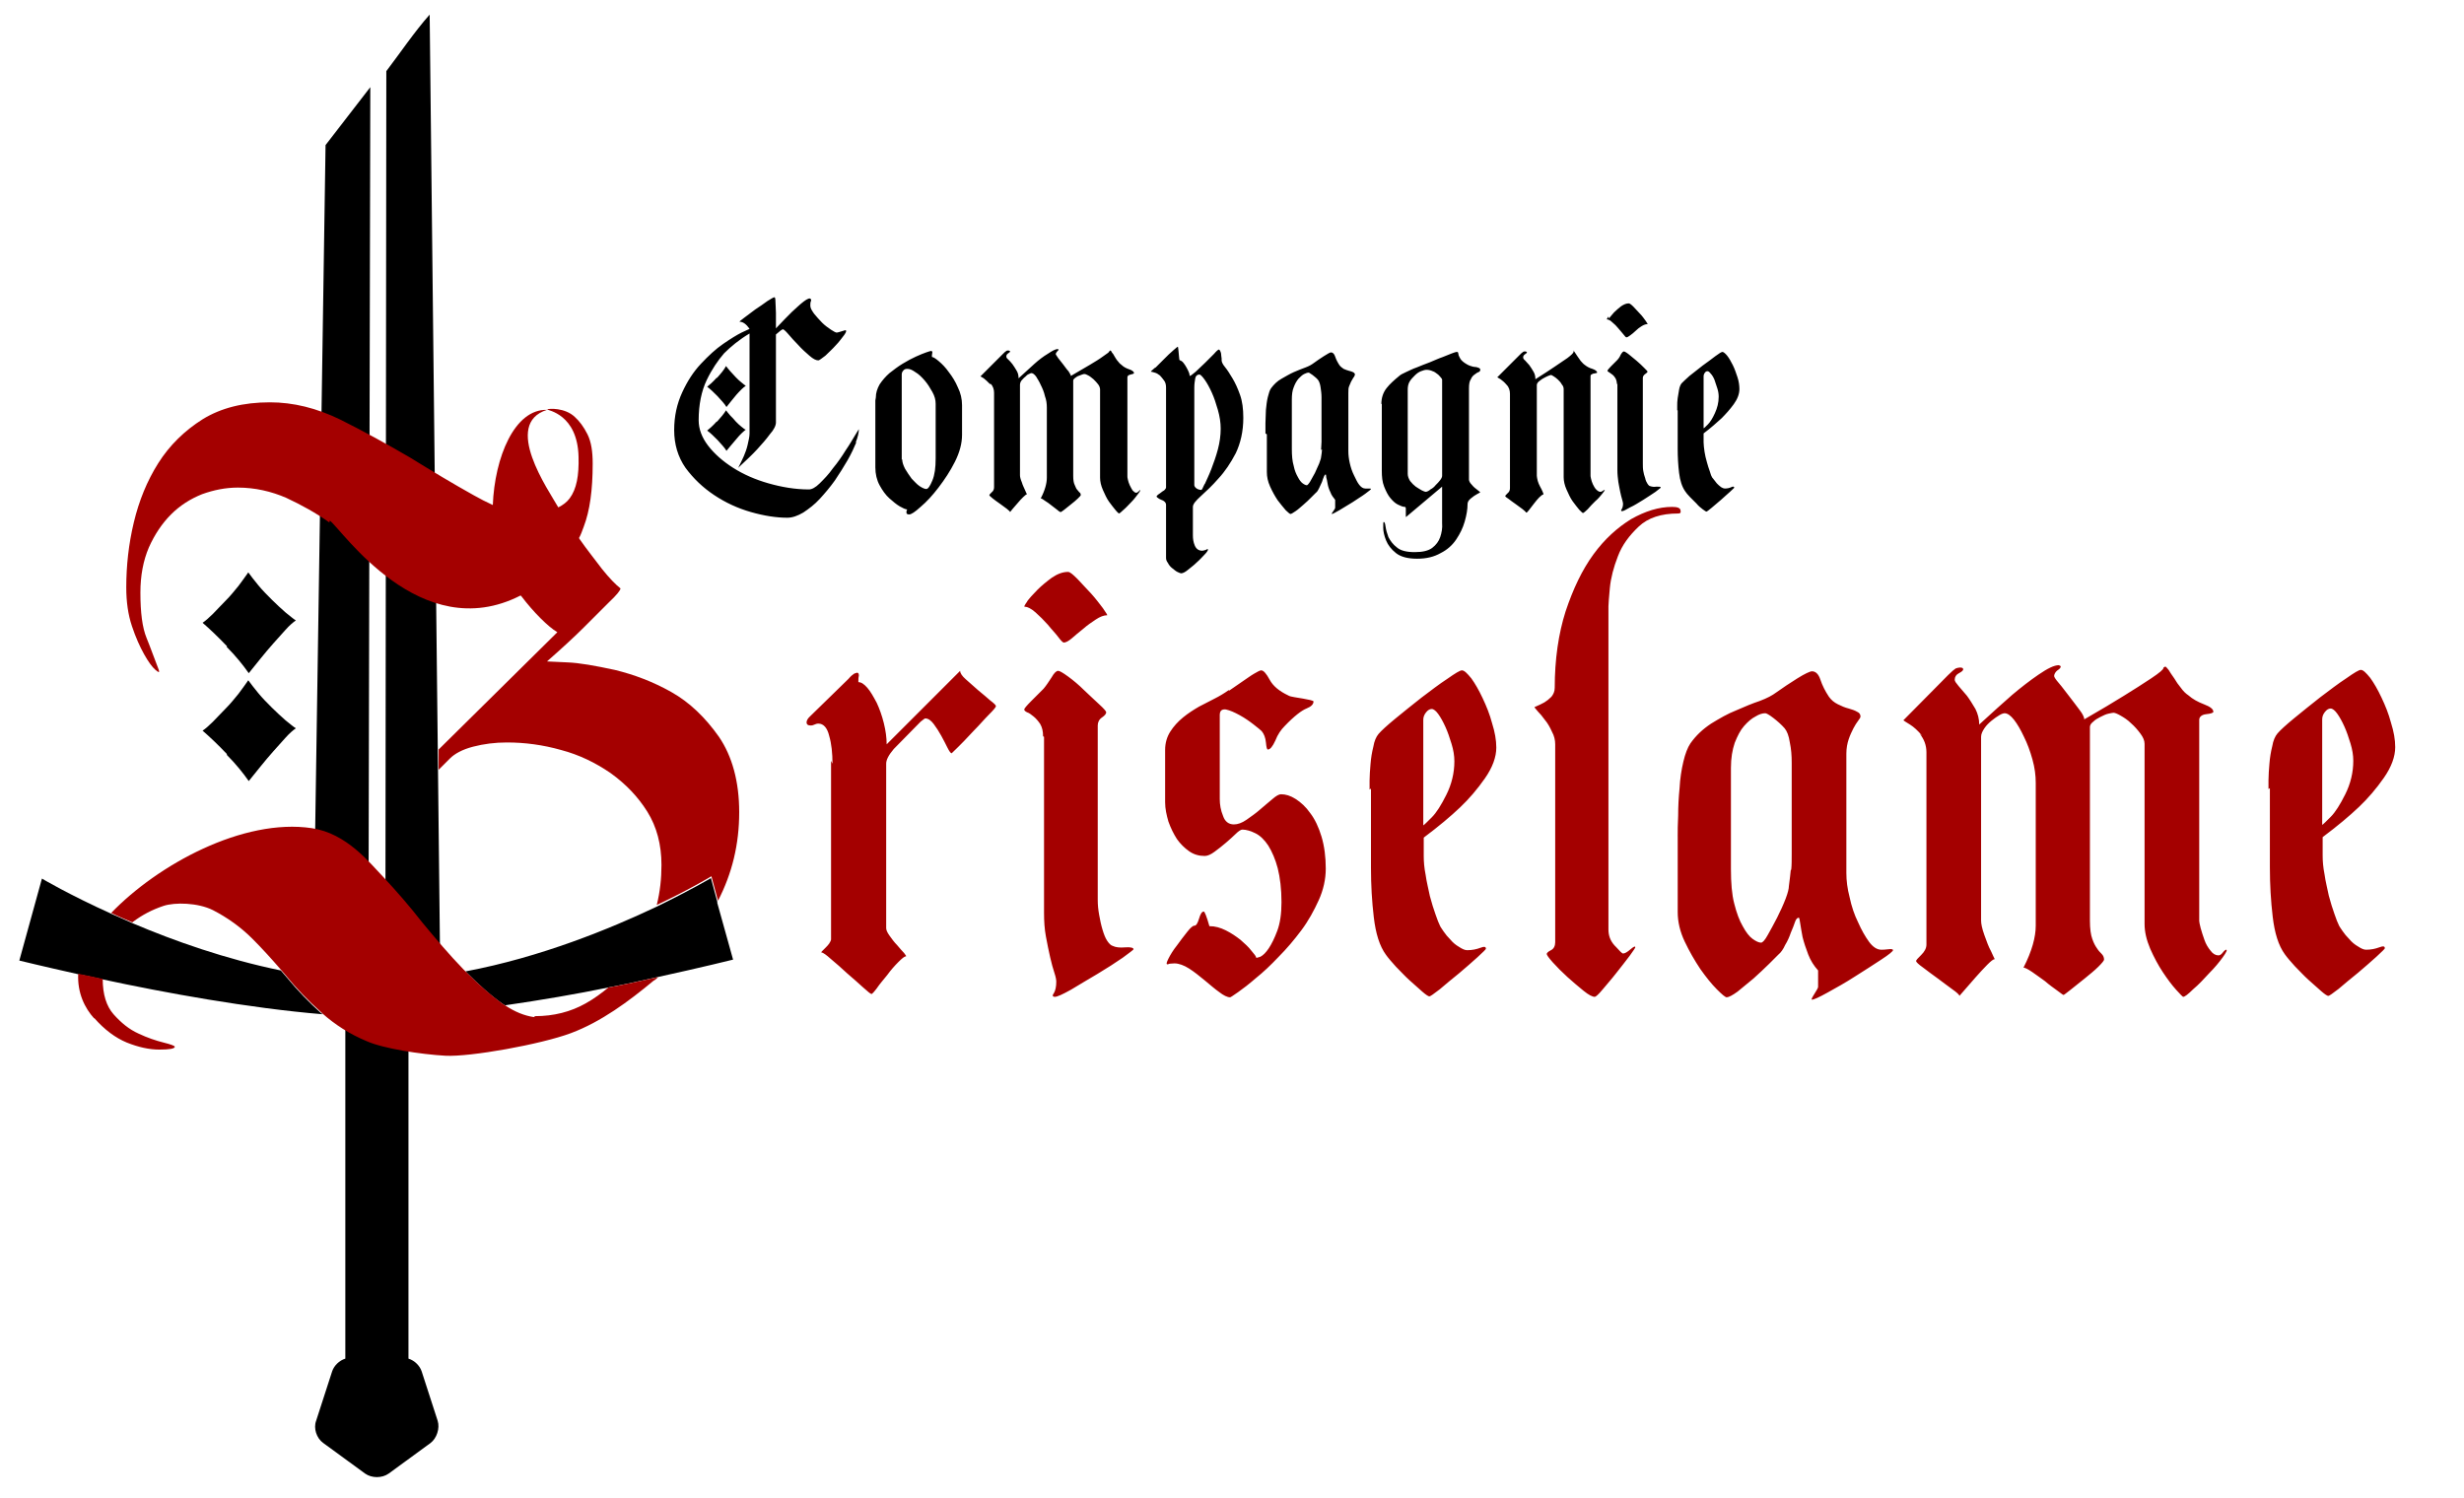
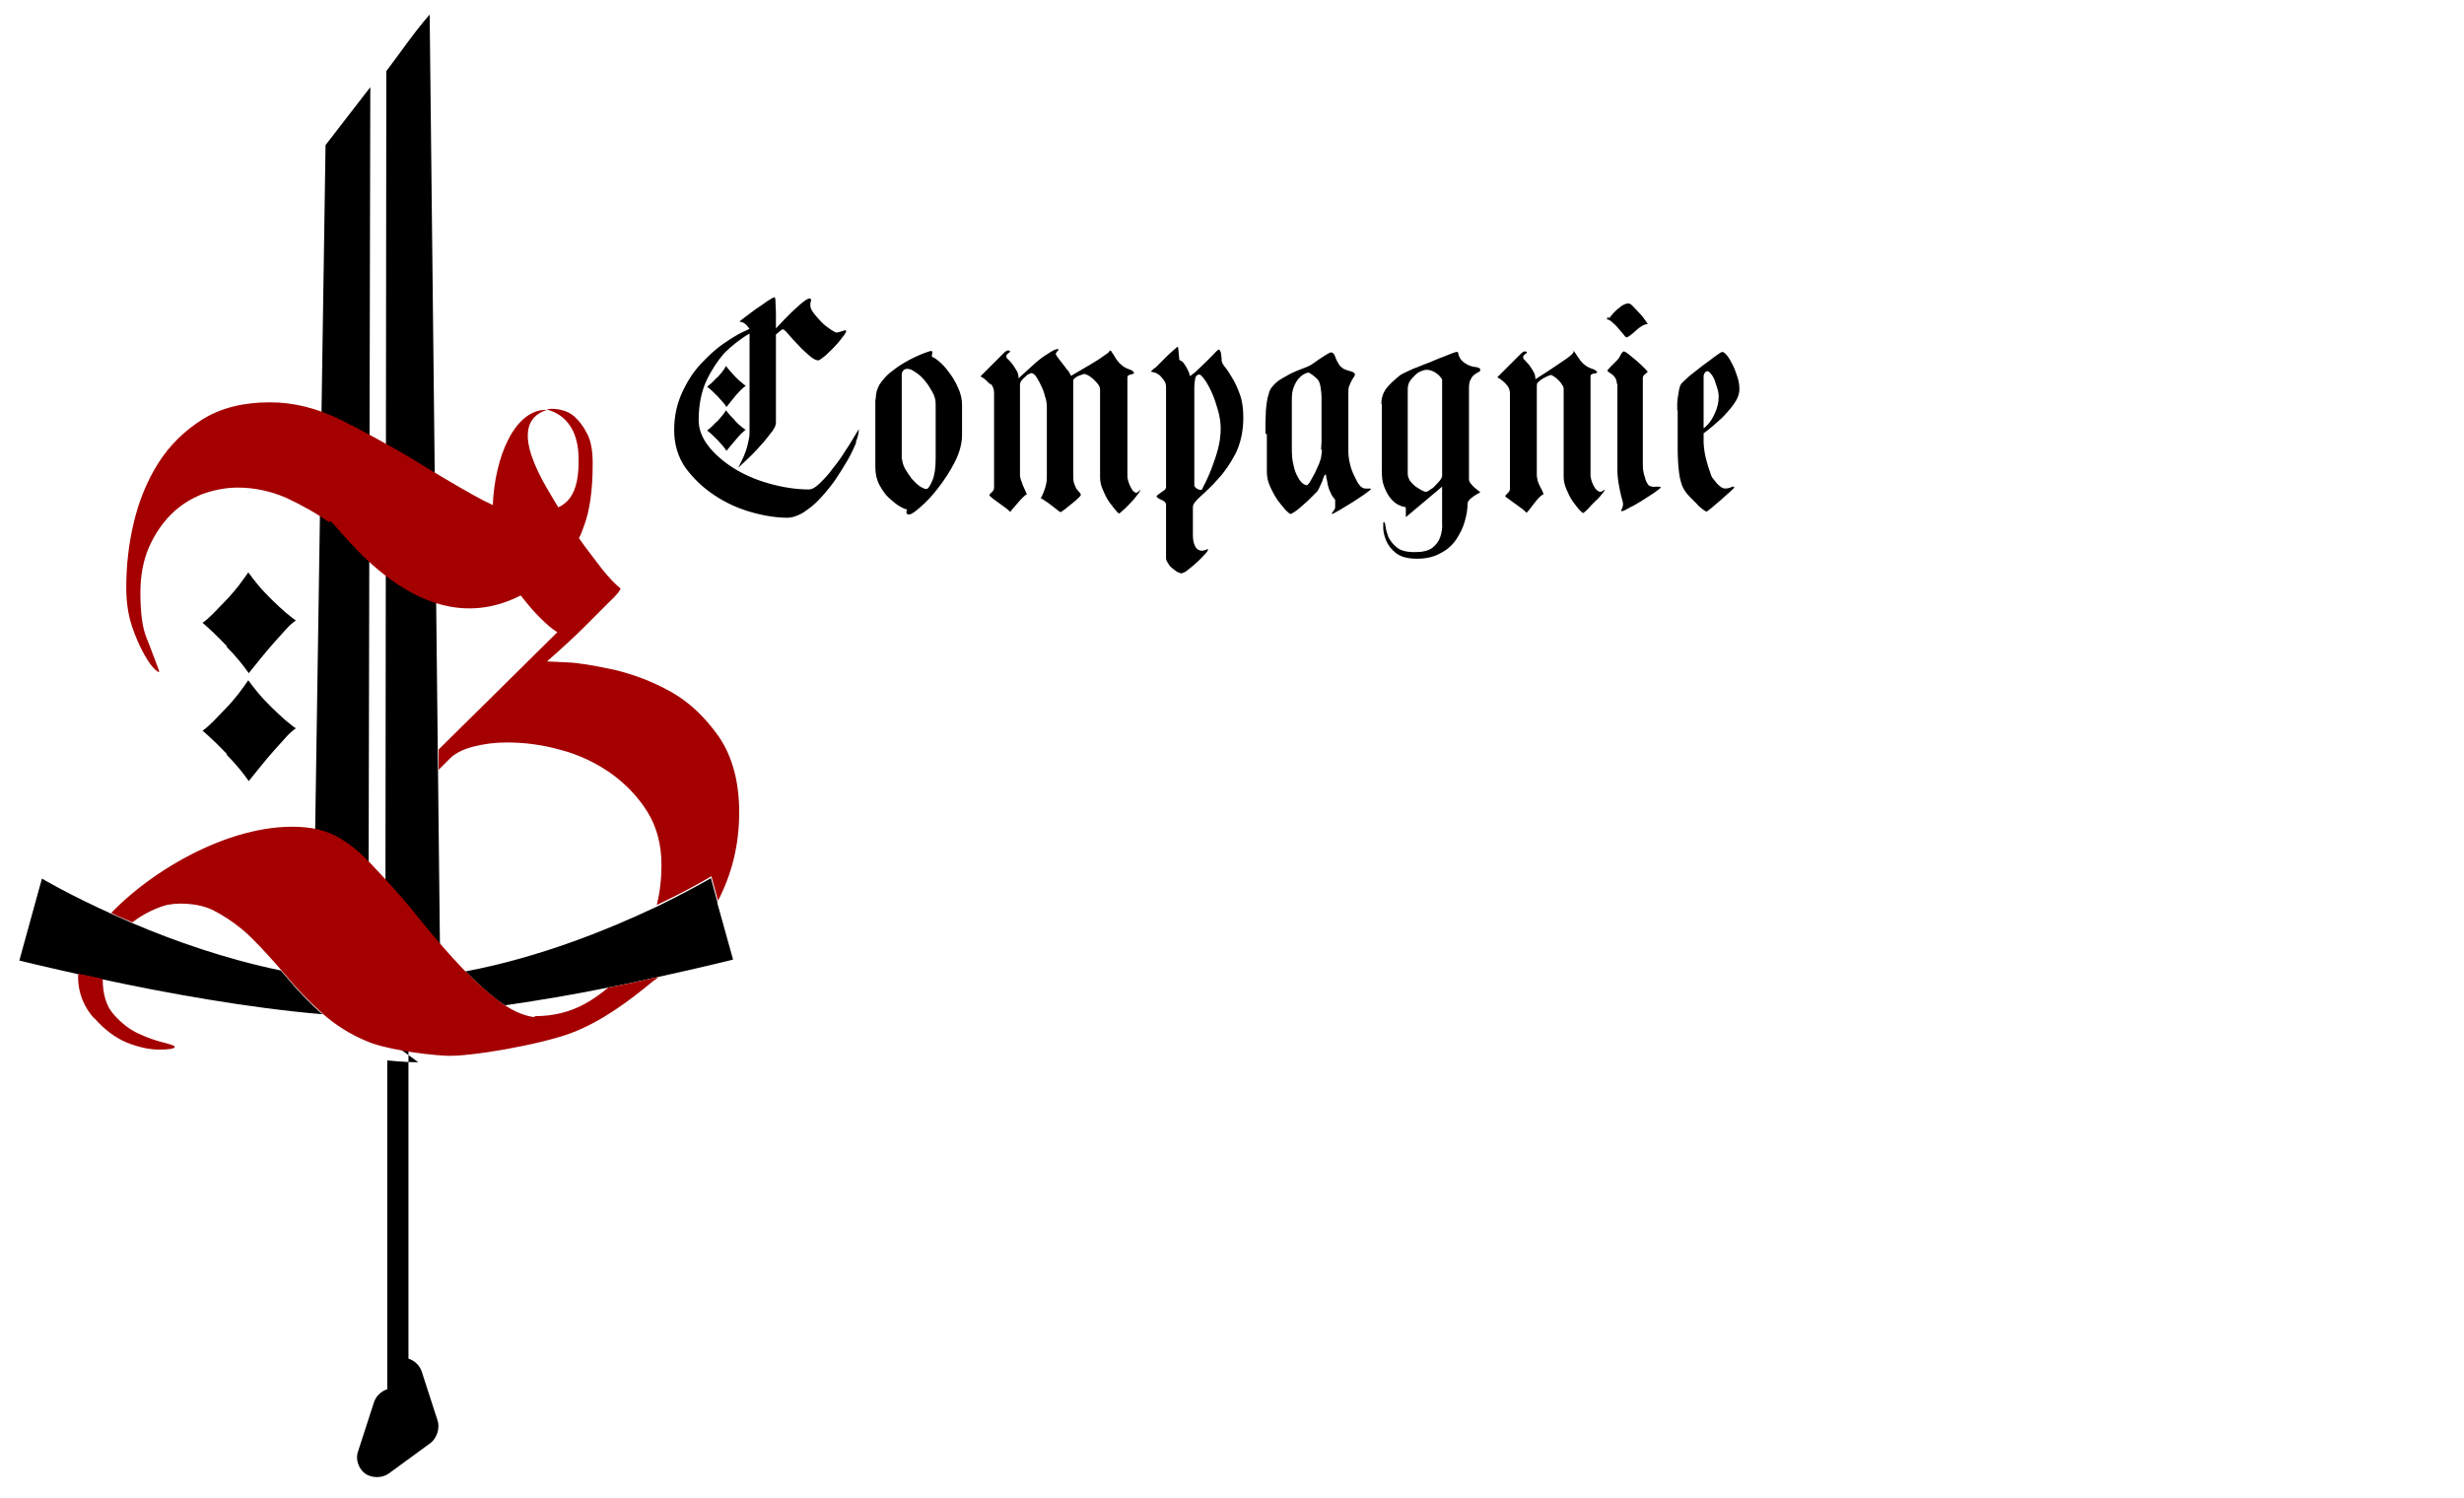
<svg xmlns="http://www.w3.org/2000/svg" xmlns:xlink="http://www.w3.org/1999/xlink" viewBox="0 0 523 318">
  <defs>
    <style>
            /***
             * ugly fix for image viewer: we MUST add style="display:none;" because those viewers
              don't understand some SVG CSS... So, in CSS, we cancel this rule for mordern viewers.
             */
            #small use {
                 display: block !important;
            }

            /*hide all logos*/
            svg &gt; svg {
                display: none;
            }
            /*but display the big one by default when displaying this SVG outside a viewer which
            can understand media queries*/
            #big {
                display: block;
            }
            #small {
                display: none;
            }

            /*If media queries are understood, hide the big one and display the smallest on
              small screens*/
            @media  (max-width: 223px) {
                #big { display: none; }
                #small { display: block; }
            }
        </style>
  </defs>
  <style>.a{fill:#a40000;}</style>
  <g id="modeles" style="display: none">
    <g id="logo-minimaliste">
-       <path d="M79.9,219c3,0 6.8,-0.4 6.8,-0.4l0,69.8c1.3,0.4 2.4,1.5 2.8,2.7l3.4,10.5c0.5,1.6 -0.2,3.7 -1.5,4.7l-8.9,6.5c-1.4,1 -3.6,1 -5,0l-8.9,-6.5c-1.4,-1 -2.1,-3.1 -1.5,-4.7l3.4,-10.5c0.4,-1.2 1.5,-2.3 2.8,-2.7l0,-69.8c0,0 3.8,0.4 6.8,0.4l-0.2,0Zm-11.6,-3.9c0.1,0.1 0.1,0.1 0.2,0.2c-15.7,-1.3 -33.7,-4.6 -46.7,-7.4c-1.8,-0.4 -3.6,-0.8 -5.2,-1.1c-7.6,-1.7 -12.5,-2.9 -12.5,-2.9l4.8,-17.4c0,0 5.7,3.4 14.8,7.5c1.4,0.6 2.9,1.3 4.5,2c8.7,3.7 19.7,7.6 31.4,10c0.4,0.5 0.8,0.9 1.2,1.4c2.3,2.8 4.8,5.4 7.5,7.8l0,-0.1Zm84,-23.5l-1.4,-5.2c0,0 -4.4,2.6 -11.6,6.1c-9.7,4.6 -24.5,10.7 -40.5,13.7c2.7,2.7 5.3,5.1 7.9,6.9c0.2,0.1 0.3,0.2 0.5,0.3c7.6,-1.1 15.2,-2.4 22,-3.8c3.7,-0.7 7.3,-1.5 10.4,-2.2c9.6,-2.1 16,-3.7 16,-3.7l-3.4,-12.2l0.1,0.1Zm-70.3,-176.5l-0.2,189.1l11.6,-1.7l-2.2,-199.4c-3.2,3.6 -6.3,8.2 -9.2,12Zm-12.9,15.7c3.2,-4.1 6.3,-8.2 9.5,-12.3l-0.4,185.7l-11.7,-1.8l2.6,-171.6Zm-20.9,129.3c-2,-2.1 -3.7,-3.7 -5.2,-5c0.6,-0.4 1.4,-1.1 2.2,-1.9c0.8,-0.8 1.7,-1.8 2.7,-2.8c1,-1 1.8,-2 2.7,-3.1c0.8,-1.1 1.5,-2 2.1,-2.9c0.5,0.7 1.2,1.6 2.1,2.7c0.9,1.1 1.9,2.1 2.9,3.1c1,1 2,1.9 2.9,2.7c1,0.8 1.7,1.4 2.2,1.7c-0.6,0.4 -1.4,1.1 -2.2,2c-0.8,0.9 -1.7,1.9 -2.6,2.9c-0.9,1 -1.8,2.1 -2.7,3.2c-0.9,1.1 -1.7,2.1 -2.5,3.1c-1.2,-1.7 -2.7,-3.6 -4.7,-5.6l0.1,-0.1Zm0,-22.9c-2,-2.1 -3.7,-3.7 -5.2,-5c0.6,-0.4 1.4,-1.1 2.2,-1.9c0.8,-0.8 1.7,-1.8 2.7,-2.8c1,-1 1.8,-2 2.7,-3.1c0.8,-1.1 1.5,-2 2.1,-2.9c0.5,0.7 1.2,1.6 2.1,2.7c0.9,1.1 1.9,2.1 2.9,3.1c1,1 2,1.9 2.9,2.7c1,0.8 1.7,1.4 2.2,1.7c-0.6,0.4 -1.4,1.1 -2.2,2c-0.8,0.9 -1.7,1.9 -2.6,2.9c-0.9,1 -1.8,2.1 -2.7,3.2c-0.9,1.1 -1.7,2.1 -2.5,3.1c-1.2,-1.7 -2.7,-3.6 -4.7,-5.6l0.1,-0.1Z" style="fill-rule:nonzero;" />
+       <path d="M79.9,219c3,0 6.8,-0.4 6.8,-0.4l0,69.8c1.3,0.4 2.4,1.5 2.8,2.7l3.4,10.5c0.5,1.6 -0.2,3.7 -1.5,4.7l-8.9,6.5c-1.4,1 -3.6,1 -5,0c-1.4,-1 -2.1,-3.1 -1.5,-4.7l3.4,-10.5c0.4,-1.2 1.5,-2.3 2.8,-2.7l0,-69.8c0,0 3.8,0.4 6.8,0.4l-0.2,0Zm-11.6,-3.9c0.1,0.1 0.1,0.1 0.2,0.2c-15.7,-1.3 -33.7,-4.6 -46.7,-7.4c-1.8,-0.4 -3.6,-0.8 -5.2,-1.1c-7.6,-1.7 -12.5,-2.9 -12.5,-2.9l4.8,-17.4c0,0 5.7,3.4 14.8,7.5c1.4,0.6 2.9,1.3 4.5,2c8.7,3.7 19.7,7.6 31.4,10c0.4,0.5 0.8,0.9 1.2,1.4c2.3,2.8 4.8,5.4 7.5,7.8l0,-0.1Zm84,-23.5l-1.4,-5.2c0,0 -4.4,2.6 -11.6,6.1c-9.7,4.6 -24.5,10.7 -40.5,13.7c2.7,2.7 5.3,5.1 7.9,6.9c0.2,0.1 0.3,0.2 0.5,0.3c7.6,-1.1 15.2,-2.4 22,-3.8c3.7,-0.7 7.3,-1.5 10.4,-2.2c9.6,-2.1 16,-3.7 16,-3.7l-3.4,-12.2l0.1,0.1Zm-70.3,-176.5l-0.2,189.1l11.6,-1.7l-2.2,-199.4c-3.2,3.6 -6.3,8.2 -9.2,12Zm-12.9,15.7c3.2,-4.1 6.3,-8.2 9.5,-12.3l-0.4,185.7l-11.7,-1.8l2.6,-171.6Zm-20.9,129.3c-2,-2.1 -3.7,-3.7 -5.2,-5c0.6,-0.4 1.4,-1.1 2.2,-1.9c0.8,-0.8 1.7,-1.8 2.7,-2.8c1,-1 1.8,-2 2.7,-3.1c0.8,-1.1 1.5,-2 2.1,-2.9c0.5,0.7 1.2,1.6 2.1,2.7c0.9,1.1 1.9,2.1 2.9,3.1c1,1 2,1.9 2.9,2.7c1,0.8 1.7,1.4 2.2,1.7c-0.6,0.4 -1.4,1.1 -2.2,2c-0.8,0.9 -1.7,1.9 -2.6,2.9c-0.9,1 -1.8,2.1 -2.7,3.2c-0.9,1.1 -1.7,2.1 -2.5,3.1c-1.2,-1.7 -2.7,-3.6 -4.7,-5.6l0.1,-0.1Zm0,-22.9c-2,-2.1 -3.7,-3.7 -5.2,-5c0.6,-0.4 1.4,-1.1 2.2,-1.9c0.8,-0.8 1.7,-1.8 2.7,-2.8c1,-1 1.8,-2 2.7,-3.1c0.8,-1.1 1.5,-2 2.1,-2.9c0.5,0.7 1.2,1.6 2.1,2.7c0.9,1.1 1.9,2.1 2.9,3.1c1,1 2,1.9 2.9,2.7c1,0.8 1.7,1.4 2.2,1.7c-0.6,0.4 -1.4,1.1 -2.2,2c-0.8,0.9 -1.7,1.9 -2.6,2.9c-0.9,1 -1.8,2.1 -2.7,3.2c-0.9,1.1 -1.7,2.1 -2.5,3.1c-1.2,-1.7 -2.7,-3.6 -4.7,-5.6l0.1,-0.1Z" style="fill-rule:nonzero;" />
      <path d="M129.3,209.6c3.7,-0.7 7.3,-1.5 10.4,-2.2c-0.3,0.3 -0.6,0.6 -1,0.8c-5.3,4.4 -11.1,8.7 -17.5,11.1c-6.4,2.4 -21.5,5.1 -26.7,4.8c-5.2,-0.3 -13.1,-1.5 -16.7,-3.1c-3.6,-1.5 -6.7,-3.5 -9.4,-5.9c-0.1,-0.1 -0.1,-0.1 -0.2,-0.2c-2.8,-2.5 -5.3,-5.1 -7.5,-7.8c-0.4,-0.5 -0.8,-0.9 -1.2,-1.4c-1.9,-2.2 -3.9,-4.4 -5.9,-6.4c-2.5,-2.5 -5.3,-4.5 -8.4,-6.1c-3.2,-1.6 -8.1,-1.7 -10.5,-0.9c-2.4,0.8 -4.5,1.9 -6.5,3.4l-0.1,0.1c-1.6,-0.7 -3.1,-1.3 -4.5,-2c9.8,-10.2 28,-20.2 42.6,-18c7.4,1.1 12.3,7.4 15.1,10.3c2.8,3 5.6,6.2 8.4,9.8c2.9,3.5 5.7,6.8 8.6,9.8c0.2,0.2 0.3,0.3 0.5,0.5c2.7,2.7 5.3,5 7.9,6.9c0.2,0.1 0.3,0.2 0.5,0.3c2.1,1.4 4.1,2.2 6.1,2.5l0.3,-0.2c3.9,0 7.5,-0.9 10.7,-2.7c1.8,-1 3.4,-2.2 5,-3.5l0,0.1Zm-109.3,6.5c2.2,2.5 4.5,4.2 6.9,5.2c2.5,1 4.8,1.5 6.9,1.5c2.2,0 3.3,-0.2 3.3,-0.6c0,-0.2 -0.8,-0.5 -2.4,-0.9c-1.6,-0.4 -3.4,-1 -5.3,-1.9c-2,-0.9 -3.7,-2.3 -5.3,-4.1c-1.5,-1.7 -2.3,-4.2 -2.3,-7.5c-1.8,-0.4 -3.6,-0.8 -5.2,-1.1c-0.2,4.1 1.4,7.3 3.4,9.5l0,-0.1Zm49.9,-105.2c-2.8,-2 -5.9,-3.7 -9.1,-5.2c-3.2,-1.4 -6.7,-2.2 -10.3,-2.2c-2.6,0 -5.1,0.5 -7.6,1.4c-2.5,1 -4.7,2.4 -6.6,4.3c-1.9,1.9 -3.5,4.3 -4.7,7c-1.2,2.8 -1.8,6 -1.8,9.6c0,4.2 0.4,7.4 1.3,9.6c0.9,2.2 1.7,4.5 2.6,6.8c0.2,0.6 0,0.6 -0.7,0c-0.7,-0.6 -1.5,-1.7 -2.4,-3.3c-0.9,-1.6 -1.8,-3.6 -2.6,-6c-0.8,-2.4 -1.2,-5.1 -1.2,-8.2c0,-4.6 0.5,-9.2 1.6,-13.8c1.1,-4.6 2.8,-8.8 5.2,-12.6c2.4,-3.8 5.6,-6.9 9.4,-9.3c3.9,-2.4 8.6,-3.6 14.3,-3.6c4.9,0 9.9,1.2 15,3.7c5,2.5 9.9,5.2 14.7,8c4.7,2.9 9.2,5.6 13.5,8c1.4,0.8 2.8,1.5 4.1,2.1c0.4,-10.1 4.6,-20.4 11.5,-20.2c-9.5,3 0.3,17 2.4,20.7c1,-0.5 1.8,-1.1 2.4,-1.9c1.5,-2 2,-4.9 1.9,-8.8c-0.2,-9.1 -6.6,-9.9 -6.7,-10.1c0.4,-0.2 3.8,-0.4 5.9,1.6c1,0.9 1.9,2.1 2.7,3.7c0.8,1.6 1.1,3.7 1.1,6.2c0,5.6 -0.6,10 -1.9,13.4c-0.3,0.8 -0.6,1.7 -1,2.4l0.1,0.2c1.6,2.3 3.3,4.4 4.8,6.4c1.6,2 2.9,3.3 3.9,4.1c0,0.4 -0.8,1.4 -2.5,3c-1.6,1.6 -3.4,3.4 -5.3,5.3c-1.9,1.9 -4.5,4.3 -7.8,7.2c0.3,0 1.7,0.1 4.3,0.2c2.6,0.1 5.9,0.7 10.1,1.6c4.1,1 8.1,2.5 12,4.7c3.9,2.2 7.2,5.4 10.1,9.5c2.8,4.1 4.3,9.5 4.3,16c0,6.8 -1.5,13 -4.5,18.8l-1.4,-5.2c0,0 -4.4,2.7 -11.6,6.1c0.7,-2.8 1,-5.6 1,-8.5c0,-4.3 -1,-8.1 -3,-11.3c-2,-3.2 -4.6,-5.9 -7.8,-8.2c-3.2,-2.2 -6.7,-3.9 -10.5,-4.9c-3.9,-1.1 -7.7,-1.6 -11.5,-1.6c-2.5,0 -4.9,0.3 -7.2,0.9c-2.3,0.6 -3.9,1.5 -4.9,2.5l-2.4,2.4l0,-4.3l25.2,-24.9c-1,-0.6 -2.2,-1.6 -3.6,-3c-1.4,-1.4 -2.7,-2.9 -4,-4.6c-0.1,-0.1 -0.1,-0.1 -0.2,-0.2c-21.3,10.9 -38,-14.1 -40.5,-15.9l-0.1,0.4Z" style="fill:#a40000;fill-rule:nonzero;" />
    </g>
    <g id="compagnie-briselame">
-       <path d="M176.7,162.1c0,-2.2 -0.2,-4.2 -0.7,-5.9c-0.4,-1.7 -1.2,-2.6 -2.3,-2.6c-0.3,0 -0.6,0.1 -0.8,0.2c-0.2,0.1 -0.5,0.2 -0.8,0.2c-0.6,0 -0.9,-0.2 -0.9,-0.7c0,-0.2 0.1,-0.4 0.2,-0.6c0.1,-0.2 0.3,-0.4 0.5,-0.6l8.2,-8c0.5,-0.6 0.9,-0.9 1.2,-1.1c0.3,-0.1 0.5,-0.2 0.6,-0.2c0.3,0 0.4,0.2 0.4,0.6c-0.1,0.4 -0.1,0.7 -0.1,1l0,0.4c0.6,0 1.2,0.4 1.9,1.2c0.7,0.8 1.3,1.9 2,3.2c0.6,1.3 1.1,2.7 1.5,4.3c0.4,1.6 0.6,3.1 0.6,4.5l15.6,-15.6c0,0.5 0.4,1.1 1.2,1.8c0.8,0.7 1.7,1.5 2.6,2.3c1,0.8 1.9,1.6 2.6,2.2c0.8,0.6 1.2,1 1.2,1.2c0,0.2 -0.5,0.8 -1.5,1.8c-1,1 -2,2.2 -3.2,3.4c-1.2,1.3 -2.7,2.9 -4.7,4.8c-0.2,0 -0.5,-0.4 -0.9,-1.2c-0.4,-0.8 -0.8,-1.6 -1.3,-2.5c-0.5,-0.9 -1,-1.7 -1.6,-2.5c-0.6,-0.8 -1.2,-1.2 -1.8,-1.2c-0.1,0 -0.4,0.2 -1,0.7l-5.7,5.8c-1.1,1.3 -1.6,2.3 -1.6,3.1l0,34.9c0,0.4 0.2,0.9 0.7,1.6c0.5,0.7 1,1.4 1.6,2c0.6,0.7 1.1,1.3 1.5,1.7c0.4,0.5 0.5,0.7 0.4,0.7c-0.3,0 -0.8,0.4 -1.6,1.2c-0.8,0.8 -1.6,1.7 -2.4,2.8c-0.8,1 -1.6,1.9 -2.2,2.8c-0.6,0.8 -1,1.2 -1.1,1.2c-0.2,0 -0.8,-0.5 -1.8,-1.4c-1,-0.9 -2.1,-1.9 -3.4,-3c-1.2,-1.1 -2.3,-2.1 -3.4,-3c-1,-0.9 -1.7,-1.4 -2,-1.4c-0.1,0 -0.1,-0.1 0.1,-0.3c0.2,-0.2 0.4,-0.4 0.7,-0.7c0.3,-0.3 0.6,-0.6 0.8,-0.9c0.2,-0.3 0.4,-0.7 0.4,-0.9l0,-37.9l0.3,0.6Zm41.2,-34.3c0.6,-0.8 1.3,-1.6 2.3,-2.6c0.9,-0.9 2,-1.8 3.1,-2.6c1.2,-0.8 2.3,-1.2 3.4,-1.2c0.4,0 1,0.5 2,1.5c0.9,1 1.9,2 2.9,3.1c1,1.1 1.8,2.2 2.5,3.1c0.7,1 1,1.5 0.9,1.5c-0.7,0 -1.5,0.3 -2.4,0.9c-0.9,0.6 -1.8,1.2 -2.7,2c-0.9,0.7 -1.7,1.4 -2.4,2c-0.7,0.6 -1.3,0.9 -1.7,0.9c-0.2,0 -0.6,-0.4 -1.2,-1.2c-0.6,-0.8 -1.4,-1.6 -2.2,-2.6c-0.8,-0.9 -1.7,-1.8 -2.6,-2.6c-0.9,-0.8 -1.7,-1.2 -2.3,-1.2c-0.2,0 0,-0.4 0.6,-1.2l-0.2,0.2Zm3.5,28.5c0,-1.1 -0.2,-1.9 -0.6,-2.6c-0.4,-0.6 -0.9,-1.2 -1.4,-1.6c-0.5,-0.4 -1,-0.8 -1.4,-0.9c-0.4,-0.2 -0.6,-0.4 -0.6,-0.6c0,-0.2 0.5,-0.8 1.5,-1.8c1,-1 1.9,-1.9 2.6,-2.6c0.6,-0.7 1.1,-1.5 1.7,-2.4c0.5,-0.9 1,-1.4 1.4,-1.4c0.3,0 1,0.4 2.1,1.2c1.1,0.8 2.3,1.8 3.4,2.9c1.2,1.1 2.2,2.1 3.2,3c1,0.9 1.5,1.5 1.5,1.7c0,0.3 -0.3,0.7 -0.9,1.1c-0.6,0.4 -0.9,1 -0.9,1.7l0,37c0,1.1 0.1,2.1 0.3,3.2c0.2,1.1 0.4,2.1 0.7,3.1c0.3,1 0.6,1.8 1,2.4c0.4,0.6 0.8,1 1.2,1.1c0.6,0.3 1.5,0.4 2.6,0.3c1.2,-0.1 1.8,0.1 1.8,0.4c0,0.1 -0.8,0.7 -2.3,1.8c-1.6,1.1 -3.3,2.2 -5.3,3.4c-2,1.2 -3.9,2.3 -5.7,3.4c-1.8,1 -2.9,1.5 -3.4,1.5c-0.5,0 -0.6,-0.3 -0.2,-0.8c0.3,-0.5 0.5,-1.3 0.5,-2.4c0,-0.4 -0.1,-1 -0.4,-1.9c-0.3,-0.9 -0.6,-2 -0.9,-3.3c-0.3,-1.3 -0.6,-2.8 -0.9,-4.4c-0.3,-1.6 -0.4,-3.3 -0.4,-5l0,-37.4l-0.2,-0.1Zm39.5,-9.7c1,-0.7 2,-1.4 2.9,-2c0.9,-0.6 1.7,-1.2 2.4,-1.6c0.7,-0.4 1.2,-0.7 1.5,-0.7c0.5,0 1.1,0.7 1.8,2c0.7,1.3 2,2.4 3.9,3.3c0.3,0.2 0.8,0.3 1.4,0.4c0.6,0.1 1.2,0.2 1.8,0.3c0.6,0.1 1.1,0.2 1.5,0.3c0.4,0.1 0.7,0.2 0.7,0.3c0,0.6 -0.5,1.1 -1.5,1.5c-1,0.4 -2.6,1.6 -4.6,3.7c-0.8,0.8 -1.5,1.8 -2,3.1c-0.6,1.3 -1.1,1.9 -1.6,1.9c-0.2,0 -0.3,-0.5 -0.4,-1.5c-0.1,-1 -0.4,-1.8 -0.9,-2.4c-0.2,-0.2 -0.8,-0.7 -1.7,-1.4c-0.9,-0.7 -1.9,-1.4 -3,-2c-1.1,-0.6 -2,-1 -2.9,-1.2c-0.9,-0.1 -1.3,0.3 -1.3,1.2l0,17.8c0,1.2 0.2,2.4 0.7,3.6c0.4,1.2 1.2,1.8 2.3,1.8c0.8,0 1.7,-0.3 2.7,-1c1,-0.7 2,-1.4 2.9,-2.2c0.9,-0.8 1.8,-1.5 2.6,-2.2c0.8,-0.7 1.4,-1 1.8,-1c1,0 2,0.3 3.1,1c1.1,0.7 2.2,1.7 3.1,3c1,1.3 1.8,3 2.4,5c0.6,2 0.9,4.3 0.9,6.8c0,2.2 -0.5,4.5 -1.5,6.7c-1,2.2 -2.2,4.4 -3.7,6.4c-1.5,2 -3.1,3.9 -4.8,5.6c-1.7,1.8 -3.3,3.3 -4.8,4.5c-1.5,1.3 -2.8,2.3 -3.8,3c-1,0.7 -1.6,1.1 -1.7,1.1c-0.6,0 -1.4,-0.4 -2.3,-1.1c-1,-0.7 -2,-1.6 -3.1,-2.5c-1.1,-0.9 -2.2,-1.8 -3.3,-2.5c-1.1,-0.7 -2.2,-1.1 -3.1,-1.1c-0.7,0 -1.1,0.1 -1.2,0.1c-0.1,0.1 -0.2,0.1 -0.3,0.1c-0.3,0 -0.2,-0.4 0.2,-1.2c0.4,-0.8 1,-1.8 1.8,-2.8c0.7,-1 1.5,-2 2.2,-2.9c0.7,-0.9 1.2,-1.3 1.5,-1.3c0.4,0 0.7,-0.5 1,-1.5c0.3,-1 0.6,-1.5 1,-1.5c0.2,0 0.6,1 1.2,3.1c1.2,0 2.3,0.3 3.5,0.9c1.2,0.6 2.2,1.3 3.1,2c0.9,0.8 1.7,1.5 2.3,2.3c0.6,0.7 1,1.2 1,1.4c0,0.2 0.3,0.1 0.9,-0.1c0.6,-0.3 1.2,-0.9 1.8,-1.8c0.6,-0.9 1.2,-2.1 1.8,-3.7c0.6,-1.6 0.9,-3.6 0.9,-6.1c0,-2.8 -0.3,-5.2 -0.8,-7.2c-0.5,-1.9 -1.2,-3.5 -2,-4.8c-0.8,-1.2 -1.7,-2.1 -2.7,-2.6c-1,-0.5 -2,-0.8 -2.8,-0.8c-0.3,0 -0.8,0.3 -1.4,0.9c-0.6,0.6 -1.3,1.2 -2.1,1.9c-0.8,0.7 -1.6,1.3 -2.4,1.9c-0.8,0.6 -1.5,0.9 -2.1,0.9c-1.2,0 -2.3,-0.3 -3.3,-1c-1,-0.7 -1.9,-1.6 -2.6,-2.6c-0.7,-1.1 -1.3,-2.3 -1.8,-3.7c-0.4,-1.4 -0.7,-2.7 -0.7,-4.1l0,-11.1c0,-1.5 0.4,-2.8 1.1,-3.9c0.7,-1.1 1.6,-2.1 2.7,-3c1.1,-0.9 2.2,-1.6 3.4,-2.3c1.2,-0.6 2.3,-1.2 3.3,-1.7c1,-0.5 2,-1.1 3,-1.8l0.1,0.1Zm29.8,21l0,-1.9c0,-1.1 0.1,-2.2 0.2,-3.5c0.1,-1.3 0.3,-2.5 0.6,-3.7c0.2,-1.2 0.6,-2.1 1.1,-2.7c0.6,-0.7 1.8,-1.8 3.5,-3.2c1.8,-1.5 3.6,-2.9 5.6,-4.5c2,-1.5 3.8,-2.9 5.5,-4c1.7,-1.2 2.7,-1.8 3.1,-1.8c0.5,0 1.1,0.6 2,1.7c0.8,1.1 1.6,2.5 2.4,4.2c0.8,1.7 1.5,3.4 2,5.3c0.6,1.9 0.9,3.6 0.9,5.2c0,2 -0.8,4.2 -2.4,6.5c-1.6,2.3 -3.4,4.4 -5.3,6.2c-2,1.9 -4.5,4 -7.7,6.4l0,3.9c0,1.2 0.1,2.5 0.4,4c0.2,1.5 0.6,3 0.9,4.5c0.4,1.5 0.8,2.8 1.2,3.9c0.4,1.2 0.7,1.9 0.9,2.3c0.1,0.3 0.4,0.7 0.8,1.3c0.4,0.6 0.9,1.2 1.5,1.8c0.5,0.6 1.1,1.1 1.8,1.5c0.6,0.4 1.2,0.7 1.7,0.7c1.1,0 2,-0.2 2.8,-0.5c0.8,-0.3 1.2,-0.3 1.2,0.2c0,0.1 -0.6,0.7 -1.8,1.8c-1.2,1.1 -2.5,2.2 -3.9,3.4c-1.5,1.2 -2.8,2.3 -4.1,3.4c-1.3,1 -2,1.5 -2.2,1.5c-0.2,0 -0.7,-0.3 -1.5,-1c-0.8,-0.7 -1.7,-1.5 -2.7,-2.4c-1,-0.9 -1.9,-1.9 -2.9,-2.9c-0.9,-1 -1.6,-1.8 -2.1,-2.5c-1.4,-1.9 -2.2,-4.6 -2.6,-8c-0.4,-3.4 -0.6,-6.8 -0.6,-10.5l0,-16.8l-0.3,0.2Zm12,-16.4c-0.4,0.5 -0.6,1 -0.6,1.6l0,22.4c0.2,-0.1 0.8,-0.7 1.8,-1.7c1,-1 2,-2.6 3.1,-4.8c1.1,-2.2 1.7,-4.6 1.7,-7.1c0,-1.2 -0.2,-2.4 -0.6,-3.7c-0.4,-1.3 -0.8,-2.5 -1.3,-3.6c-0.5,-1.1 -1,-2 -1.5,-2.7c-0.5,-0.7 -1,-1.1 -1.4,-1.1c-0.4,0 -0.8,0.2 -1.2,0.7Zm40.2,49.7c0.9,1 1.4,1.5 1.6,1.5c0.4,0 0.9,-0.3 1.6,-0.9c0.7,-0.6 1,-0.7 1,-0.4c0,0.1 -0.4,0.7 -1.2,1.8c-0.8,1.1 -1.8,2.3 -2.8,3.6c-1,1.3 -2,2.4 -2.9,3.5c-0.9,1.1 -1.5,1.6 -1.7,1.6c-0.5,0 -1.3,-0.4 -2.4,-1.3c-1.1,-0.9 -2.3,-1.9 -3.4,-2.9c-1.2,-1.1 -2.2,-2.1 -3.1,-3.1c-0.9,-1 -1.3,-1.6 -1.3,-1.8c0,-0.2 0.3,-0.5 0.9,-0.8c0.6,-0.3 0.9,-0.9 0.9,-1.7l0,-42c0,-0.9 -0.2,-1.8 -0.7,-2.7c-0.4,-0.9 -0.9,-1.8 -1.5,-2.5c-0.5,-0.7 -1,-1.3 -1.5,-1.8c-0.4,-0.5 -0.7,-0.8 -0.7,-0.9c0.9,-0.4 1.6,-0.7 2.1,-1c0.5,-0.3 1,-0.7 1.5,-1.2c0.4,-0.5 0.7,-1.1 0.7,-1.9c0,-6 0.8,-11.5 2.3,-16.2c1.6,-4.8 3.5,-8.8 5.9,-12.1c2.4,-3.3 5.1,-5.7 8,-7.5c3,-1.7 5.9,-2.6 8.7,-2.6c1.1,0 1.7,0.2 1.8,0.7c0.1,0.5 0,0.7 -0.5,0.7c-3.6,0 -6.4,0.9 -8.4,2.8c-2,1.9 -3.5,3.9 -4.4,6.3c-0.9,2.3 -1.5,4.6 -1.7,6.7c-0.2,2.1 -0.3,3.5 -0.3,3.9l0,68.6c0,1.3 0.4,2.4 1.3,3.4l0.2,0.2Zm13.2,-23.4c0,-1.1 0,-2.5 0.1,-4.4c0,-1.9 0.1,-3.8 0.3,-5.8c0.1,-2 0.4,-3.9 0.8,-5.6c0.4,-1.7 0.9,-3 1.5,-3.9c1.2,-1.7 2.6,-3 4.4,-4.2c1.8,-1.1 3.5,-2.1 5.3,-2.8c1.8,-0.8 3.5,-1.5 5,-2c1.6,-0.6 2.7,-1.2 3.5,-1.8c1.4,-1 2.9,-2 4.5,-3c1.6,-1 2.7,-1.5 3.1,-1.5c0.8,0 1.4,0.6 1.8,1.8c0.4,1.2 1,2.4 1.8,3.6c0.5,0.7 1.1,1.2 1.9,1.6c0.8,0.4 1.5,0.7 2.3,0.9c0.7,0.2 1.3,0.4 1.8,0.7c0.5,0.2 0.7,0.6 0.7,1c0,0.2 -0.2,0.5 -0.5,0.9c-0.3,0.4 -0.7,1 -1,1.6c-0.3,0.6 -0.7,1.4 -1,2.3c-0.3,0.9 -0.5,1.9 -0.5,3.1l0,25.3c0,1.6 0.2,3.3 0.7,5.2c0.4,1.9 1,3.7 1.8,5.3c0.7,1.6 1.5,3 2.3,4.1c0.8,1.1 1.7,1.7 2.6,1.7c0.3,0 0.8,0 1.5,-0.1c0.7,-0.1 1,0 1,0.2c0,0.2 -0.8,0.9 -2.5,2c-1.7,1.1 -3.5,2.3 -5.6,3.6c-2,1.3 -4,2.4 -5.8,3.4c-1.8,1 -2.9,1.5 -3.3,1.5c-0.2,0 0,-0.4 0.5,-1.2c0.5,-0.8 0.8,-1.3 0.8,-1.5l0,-3.5c-0.9,-1 -1.6,-2.1 -2.1,-3.4c-0.5,-1.3 -0.9,-2.5 -1.2,-3.7c-0.2,-1.2 -0.4,-2.1 -0.5,-2.9c-0.1,-0.8 -0.2,-1.2 -0.3,-1.2c-0.3,0 -0.6,0.3 -0.8,0.9c-0.2,0.6 -0.5,1.4 -0.9,2.3c-0.3,0.9 -0.7,1.8 -1.2,2.6c-0.4,0.9 -0.9,1.6 -1.4,2c-0.3,0.3 -0.9,0.9 -2,2c-1,1 -2.1,2 -3.3,3.1c-1.2,1 -2.3,1.9 -3.4,2.8c-1.1,0.8 -1.9,1.2 -2.3,1.2c-0.3,0 -1,-0.6 -2.1,-1.7c-1.1,-1.1 -2.3,-2.6 -3.5,-4.3c-1.2,-1.8 -2.3,-3.7 -3.3,-5.8c-1,-2.1 -1.5,-4.2 -1.5,-6.3l0,-16.2l0,0.1Zm24.1,7.1c0.1,-0.9 0.1,-2.1 0.1,-3.4l0,-19.3c0,-1.5 -0.1,-2.9 -0.4,-4.3c-0.2,-1.4 -0.6,-2.4 -1.1,-3c-0.7,-0.8 -1.5,-1.5 -2.4,-2.2c-0.9,-0.7 -1.5,-1 -1.7,-1c-0.6,0 -1.3,0.2 -2.1,0.7c-0.8,0.4 -1.6,1.1 -2.4,2c-0.8,0.9 -1.4,2.1 -2,3.6c-0.5,1.5 -0.8,3.2 -0.8,5.3l0,21.5c0,2.9 0.2,5.4 0.7,7.3c0.5,2 1.1,3.6 1.8,4.8c0.7,1.3 1.4,2.2 2.1,2.7c0.7,0.5 1.3,0.8 1.8,0.8c0.3,0 0.8,-0.5 1.4,-1.6c0.6,-1.1 1.3,-2.3 2,-3.7c0.7,-1.4 1.3,-2.7 1.8,-4c0.5,-1.3 0.7,-2.2 0.7,-2.7c0.2,-1.4 0.3,-2.5 0.4,-3.4l0.1,-0.1Zm27.8,-28.4c-0.9,-1.1 -1.8,-1.9 -2.6,-2.4c-0.8,-0.5 -1.3,-0.8 -1.4,-0.9l9.5,-9.6c0.8,-0.8 1.3,-1.2 1.6,-1.4c0.3,-0.1 0.6,-0.2 0.9,-0.2c0.5,0 0.7,0.1 0.7,0.4c0,0.2 -0.3,0.5 -0.9,0.8c-0.6,0.3 -0.9,0.8 -0.9,1.4c0,0.3 0.3,0.7 0.8,1.3c0.5,0.6 1.1,1.3 1.8,2.1c0.6,0.8 1.2,1.8 1.8,2.8c0.5,1 0.8,2.1 0.8,3.3c2.8,-2.6 5.2,-4.7 7,-6.3c1.9,-1.6 3.7,-3 5.6,-4.3c1.9,-1.3 3.3,-2 4.3,-2c0.3,0.1 0.4,0.2 0.4,0.3c0,0.2 -0.2,0.5 -0.7,0.8c-0.4,0.3 -0.7,0.8 -0.7,1.2c0,0.2 0.3,0.7 1,1.5c0.7,0.8 1.4,1.8 2.2,2.8c0.8,1 1.5,2 2.2,2.9c0.7,0.9 1,1.6 1,2c3.5,-2 6.3,-3.7 8.4,-5c2.1,-1.3 4,-2.5 5.8,-3.7c1.8,-1.2 2.6,-1.9 2.6,-2.2c0,-0.1 0.1,-0.2 0.4,-0.3c0.1,0 0.3,0.2 0.7,0.7c0.3,0.5 0.7,1.1 1.2,1.8c0.4,0.7 0.9,1.4 1.4,2c0.5,0.7 1,1.2 1.6,1.6c0.9,0.8 2,1.4 3.3,1.9c1.3,0.5 2,1 2,1.6c0,0.2 -0.5,0.4 -1.5,0.5c-1,0.1 -1.5,0.6 -1.5,1.2l0,42.7c0,0.2 0.1,0.7 0.3,1.5c0.2,0.8 0.5,1.6 0.8,2.5c0.3,0.9 0.8,1.7 1.3,2.3c0.5,0.7 1.1,1 1.7,1c0.3,0 0.6,-0.2 0.9,-0.6c0.3,-0.4 0.6,-0.6 0.7,-0.6c0.3,0 0.1,0.5 -0.7,1.6c-0.8,1.1 -1.7,2.2 -2.9,3.4c-1.1,1.2 -2.2,2.4 -3.4,3.4c-1.1,1.1 -1.8,1.6 -2.1,1.6c-0.1,0 -0.6,-0.5 -1.5,-1.5c-0.9,-1 -1.8,-2.2 -2.8,-3.7c-1,-1.5 -1.9,-3.2 -2.7,-5c-0.8,-1.9 -1.2,-3.6 -1.2,-5.3l0,-38.2c0,-0.7 -0.3,-1.4 -0.9,-2.2c-0.6,-0.8 -1.2,-1.5 -2,-2.2c-0.7,-0.7 -1.5,-1.2 -2.2,-1.6c-0.7,-0.4 -1.2,-0.6 -1.5,-0.6c-0.2,0 -0.6,0.1 -1.1,0.2c-0.5,0.1 -1.1,0.4 -1.7,0.7c-0.6,0.3 -1.1,0.6 -1.5,1c-0.4,0.3 -0.7,0.7 -0.7,1.1l0,41.1c0,1.8 0.2,3.1 0.5,3.9c0.3,0.9 0.7,1.6 1,2c0.3,0.5 0.7,0.9 1,1.2c0.3,0.3 0.5,0.7 0.5,1.2c0,0.2 -0.4,0.7 -1.2,1.5c-0.8,0.8 -1.8,1.6 -2.9,2.5c-1.1,0.9 -2.1,1.7 -3,2.4c-0.9,0.7 -1.4,1.1 -1.5,1.1c-0.1,0 -0.5,-0.3 -1.3,-0.9c-0.8,-0.6 -1.7,-1.2 -2.6,-2c-1,-0.7 -1.9,-1.4 -2.8,-2c-0.9,-0.6 -1.5,-0.9 -1.8,-0.9c1.8,-3.5 2.6,-6.5 2.6,-8.9l0,-30.3c0,-1.6 -0.2,-3.2 -0.7,-5c-0.5,-1.8 -1.1,-3.4 -1.8,-4.8c-0.7,-1.5 -1.4,-2.7 -2.1,-3.6c-0.7,-0.9 -1.4,-1.4 -2,-1.4c-0.2,0 -0.6,0.1 -1.1,0.4c-0.5,0.3 -1.1,0.7 -1.7,1.2c-0.6,0.5 -1.1,1 -1.5,1.6c-0.4,0.6 -0.7,1.2 -0.7,1.8l0,39c0,0.7 0.2,1.7 0.7,3.1c0.5,1.4 0.9,2.5 1.4,3.4c0.4,0.9 0.7,1.5 0.8,1.7c-0.3,0 -0.8,0.4 -1.6,1.2c-0.8,0.8 -1.6,1.7 -2.5,2.7c-0.9,1 -2,2.3 -3.4,3.9c0,-0.2 -0.5,-0.7 -1.5,-1.4c-1,-0.7 -2,-1.5 -3.1,-2.3c-1.1,-0.8 -2.2,-1.6 -3.1,-2.3c-1,-0.7 -1.5,-1.2 -1.5,-1.4c0,-0.2 0.4,-0.6 1.1,-1.3c0.7,-0.7 1.1,-1.4 1.1,-2.2l0,-40.8c0,-1.5 -0.5,-2.8 -1.4,-3.9l0.5,0.4Zm73.5,11.3l0,-1.9c0,-1.1 0.1,-2.2 0.2,-3.5c0.1,-1.3 0.3,-2.5 0.6,-3.7c0.2,-1.2 0.6,-2.1 1.1,-2.7c0.6,-0.7 1.8,-1.8 3.5,-3.2c1.8,-1.5 3.6,-2.9 5.6,-4.5c2,-1.5 3.8,-2.9 5.5,-4c1.7,-1.2 2.7,-1.8 3.1,-1.8c0.5,0 1.1,0.6 2,1.7c0.8,1.1 1.6,2.5 2.4,4.2c0.8,1.7 1.5,3.4 2,5.3c0.6,1.9 0.9,3.6 0.9,5.2c0,2 -0.8,4.2 -2.4,6.5c-1.6,2.3 -3.4,4.4 -5.3,6.2c-2,1.9 -4.5,4 -7.7,6.4l0,3.9c0,1.2 0.1,2.5 0.4,4c0.2,1.5 0.6,3 0.9,4.5c0.4,1.5 0.8,2.8 1.2,3.9c0.4,1.2 0.7,1.9 0.9,2.3c0.1,0.3 0.4,0.7 0.8,1.3c0.4,0.6 0.9,1.2 1.5,1.8c0.5,0.6 1.1,1.1 1.8,1.5c0.6,0.4 1.2,0.7 1.7,0.7c1.1,0 2,-0.2 2.8,-0.5c0.8,-0.3 1.2,-0.3 1.2,0.2c0,0.1 -0.6,0.7 -1.8,1.8c-1.2,1.1 -2.5,2.2 -3.9,3.4c-1.5,1.2 -2.8,2.3 -4.1,3.4c-1.3,1 -2,1.5 -2.2,1.5c-0.2,0 -0.7,-0.3 -1.5,-1c-0.8,-0.7 -1.7,-1.5 -2.7,-2.4c-1,-0.9 -1.9,-1.9 -2.9,-2.9c-0.9,-1 -1.6,-1.8 -2.1,-2.5c-1.4,-1.9 -2.2,-4.6 -2.6,-8c-0.4,-3.4 -0.6,-6.8 -0.6,-10.5l0,-16.8l-0.3,0.2Zm12,-16.4c-0.4,0.5 -0.6,1 -0.6,1.6l0,22.4c0.2,-0.1 0.8,-0.7 1.8,-1.7c1,-1 2,-2.6 3.1,-4.8c1.1,-2.2 1.7,-4.6 1.7,-7.1c0,-1.2 -0.2,-2.4 -0.6,-3.7c-0.4,-1.3 -0.8,-2.5 -1.3,-3.6c-0.5,-1.1 -1,-2 -1.5,-2.7c-0.5,-0.7 -1,-1.1 -1.4,-1.1c-0.4,0 -0.8,0.2 -1.2,0.7Z" style="fill:#a40000;fill-rule:nonzero;" />
      <path d="M181.8,93.8c-0.5,1.2 -1.1,2.5 -1.9,3.9c-0.8,1.4 -1.7,2.8 -2.7,4.3c-1,1.4 -2.1,2.7 -3.2,3.9c-1.1,1.2 -2.3,2.1 -3.5,2.9c-1.2,0.7 -2.3,1.1 -3.4,1.1c-2.3,0 -4.9,-0.4 -7.7,-1.2c-2.8,-0.8 -5.4,-2 -7.8,-3.6c-2.4,-1.6 -4.4,-3.5 -6.1,-5.8c-1.6,-2.3 -2.4,-5 -2.4,-8c0,-3 0.6,-5.6 1.7,-8c1.1,-2.4 2.4,-4.4 4,-6.1c1.6,-1.7 3.1,-3.1 4.7,-4.2c1.6,-1.1 2.9,-1.9 3.9,-2.4c1,-0.5 1.6,-0.7 1.7,-0.8c-0.7,-1 -1.4,-1.5 -2.1,-1.5c-0.1,0 0.2,-0.3 0.9,-0.8c0.7,-0.5 1.5,-1.1 2.4,-1.8c0.9,-0.6 1.8,-1.2 2.6,-1.8c0.8,-0.5 1.3,-0.8 1.5,-0.8c0.1,0 0.2,0.3 0.2,1c0,0.7 0.1,1.4 0.1,2.3l0,3.3c1.4,-1.5 2.5,-2.6 3.4,-3.5c0.9,-0.8 1.7,-1.6 2.5,-2.2c0.8,-0.6 1.3,-0.8 1.5,-0.5c0.1,0.1 0.1,0.3 0,0.5c-0.1,0.2 -0.1,0.6 -0.1,0.9c0,0.5 0.3,1 0.8,1.7c0.5,0.6 1.1,1.3 1.7,1.9c0.6,0.6 1.3,1.1 1.9,1.5c0.6,0.4 1,0.6 1.2,0.6c0.2,0 0.8,-0.2 1.8,-0.5c0.3,0 0.3,0.3 -0.2,1c-0.5,0.6 -1,1.4 -1.8,2.2c-0.7,0.8 -1.5,1.5 -2.2,2.2c-0.8,0.6 -1.3,1 -1.5,1c-0.5,0 -1.1,-0.3 -1.9,-1c-0.8,-0.7 -1.6,-1.4 -2.4,-2.3c-0.8,-0.8 -1.5,-1.6 -2.1,-2.3c-0.6,-0.7 -1,-1 -1.1,-1c-0.2,0 -0.7,0.4 -1.5,1.1l0,18.7c0,0.6 -0.4,1.5 -1.3,2.5c-0.8,1.1 -1.7,2.1 -2.7,3.2c-1,1.1 -2.3,2.3 -4,3.9c0.5,-1 0.9,-1.8 1.2,-2.5c0.3,-0.7 0.6,-1.5 0.8,-2.4c0.2,-0.9 0.4,-1.7 0.4,-2.4l0,-21.2c-2.2,1.3 -4,2.8 -5.4,4.2c-1.3,1.5 -2.6,3.4 -3.7,5.7c-1.1,2.3 -1.7,5.2 -1.7,8.5c0,1.9 0.7,3.7 2,5.4c1.3,1.7 3.1,3.3 5.3,4.7c2.2,1.4 4.7,2.5 7.5,3.3c2.8,0.8 5.7,1.3 8.6,1.3c0.6,0 1.4,-0.4 2.3,-1.3c0.9,-0.9 1.9,-1.9 2.8,-3.2c1,-1.2 1.9,-2.5 2.7,-3.8c0.9,-1.3 1.5,-2.4 2,-3.2c0.5,-0.8 0.8,-1.3 0.8,-1.3c0,0.7 -0.2,1.7 -0.7,2.9l0.2,-0.2Zm-29.6,-13.6c0.8,-0.9 1.5,-1.7 1.9,-2.5c0.2,0.3 0.5,0.6 0.9,1.1c0.4,0.4 0.8,0.9 1.2,1.3c0.4,0.4 0.8,0.8 1.2,1.1c0.4,0.3 0.7,0.6 0.9,0.7c-0.5,0.3 -1.2,1 -2,1.9c-0.8,1 -1.5,1.8 -2.1,2.6c-0.4,-0.7 -1.1,-1.4 -1.9,-2.3c-0.8,-0.8 -1.5,-1.5 -2.2,-2c0.5,-0.4 1.2,-1 2,-1.9l0.1,0Zm0,9.3c0.8,-0.9 1.5,-1.7 1.9,-2.4c0.2,0.3 0.5,0.6 0.9,1.1c0.4,0.4 0.8,0.8 1.2,1.3c0.4,0.4 0.8,0.8 1.2,1.1c0.4,0.3 0.7,0.6 0.9,0.6c-0.5,0.4 -1.2,1 -2,2c-0.8,0.9 -1.5,1.8 -2.1,2.5c-0.4,-0.7 -1.1,-1.4 -1.9,-2.3c-0.8,-0.8 -1.5,-1.5 -2.2,-2c0.5,-0.4 1.2,-1 2,-1.9l0.1,0Zm33.7,-5.1c0,-1 0.3,-1.9 0.8,-2.8c0.6,-0.9 1.3,-1.7 2.1,-2.4c0.9,-0.7 1.8,-1.4 2.8,-2c1,-0.6 1.9,-1.1 2.8,-1.5c0.9,-0.4 1.6,-0.7 2.2,-0.9c0.6,-0.2 0.9,-0.3 1,-0.3c0.2,0 0.3,0.1 0.3,0.3c0,0.2 -0.1,0.4 -0.1,0.7c0,0.2 0,0.3 0.1,0.3c0.2,0 0.7,0.3 1.4,0.9c0.7,0.6 1.4,1.3 2.1,2.3c0.7,0.9 1.4,2 1.9,3.2c0.6,1.2 0.9,2.5 0.9,3.8l0,6.3c0,1.8 -0.5,3.7 -1.5,5.7c-1,2 -2.2,3.8 -3.5,5.5c-1.3,1.7 -2.5,3 -3.8,4.1c-1.2,1.1 -2,1.6 -2.4,1.6c-0.4,0 -0.6,-0.1 -0.6,-0.4c0,-0.2 0,-0.4 0.1,-0.5c0.1,-0.2 0,-0.2 -0.2,-0.2c-0.1,0 -0.6,-0.2 -1.3,-0.6c-0.7,-0.4 -1.4,-1 -2.2,-1.7c-0.8,-0.7 -1.5,-1.7 -2.1,-2.8c-0.6,-1.1 -0.9,-2.4 -0.9,-3.8l0,-14.2l0.1,-0.6Zm5.6,13.1c0,0.6 0.2,1.2 0.6,2c0.4,0.7 0.9,1.4 1.4,2.1c0.6,0.6 1.1,1.2 1.7,1.6c0.6,0.4 1.1,0.6 1.4,0.6c0.4,0 0.8,-0.6 1.3,-1.8c0.5,-1.2 0.7,-2.7 0.7,-4.7l0,-11.6c0,-0.8 -0.2,-1.6 -0.7,-2.5c-0.5,-0.9 -1,-1.7 -1.6,-2.4c-0.6,-0.7 -1.3,-1.4 -2,-1.8c-0.7,-0.5 -1.2,-0.7 -1.7,-0.7c-0.4,0 -0.7,0.1 -0.9,0.4c-0.2,0.2 -0.3,0.5 -0.3,0.8l0,18.1l0.1,-0.1Zm18.6,-16c-0.5,-0.5 -0.9,-0.9 -1.3,-1.2c-0.4,-0.2 -0.6,-0.4 -0.7,-0.4l4.7,-4.7c0.4,-0.4 0.6,-0.6 0.8,-0.7c0.1,-0.1 0.3,-0.1 0.4,-0.1c0.2,0 0.4,0.1 0.4,0.2c0,0.1 -0.1,0.2 -0.4,0.4c-0.3,0.2 -0.4,0.4 -0.4,0.7c0,0.1 0.1,0.4 0.4,0.6c0.3,0.3 0.6,0.6 0.9,1c0.3,0.4 0.6,0.9 0.9,1.4c0.3,0.5 0.4,1 0.4,1.6c1.4,-1.3 2.5,-2.3 3.4,-3.1c0.9,-0.8 1.8,-1.5 2.8,-2.1c0.9,-0.6 1.6,-1 2.1,-1c0.1,0 0.2,0.1 0.2,0.1c0,0.1 -0.1,0.2 -0.3,0.4c-0.2,0.2 -0.3,0.4 -0.3,0.6c0,0.1 0.2,0.3 0.5,0.8c0.3,0.4 0.7,0.9 1.1,1.4c0.4,0.5 0.7,1 1.1,1.4c0.3,0.5 0.5,0.8 0.5,1c1.7,-1 3.1,-1.8 4.1,-2.4c1,-0.6 2,-1.2 2.8,-1.8c0.9,-0.6 1.3,-0.9 1.3,-1.1c0,0 0.1,-0.1 0.2,-0.1c0,0 0.2,0.1 0.3,0.4c0.2,0.2 0.4,0.5 0.6,0.9c0.2,0.3 0.4,0.7 0.7,1c0.2,0.3 0.5,0.6 0.8,0.8c0.4,0.4 1,0.7 1.6,0.9c0.6,0.2 1,0.5 1,0.8c0,0.1 -0.2,0.2 -0.7,0.3c-0.5,0.1 -0.7,0.3 -0.7,0.6l0,21c0,0.1 0,0.3 0.1,0.7c0.1,0.4 0.2,0.8 0.4,1.2c0.2,0.4 0.4,0.8 0.6,1.1c0.3,0.3 0.5,0.5 0.8,0.5c0.1,0 0.3,-0.1 0.5,-0.3c0.2,-0.2 0.3,-0.3 0.3,-0.3c0.1,0 0,0.3 -0.4,0.8c-0.4,0.5 -0.8,1.1 -1.4,1.7c-0.6,0.6 -1.1,1.2 -1.7,1.7c-0.5,0.5 -0.9,0.8 -1,0.8c0,0 -0.3,-0.2 -0.7,-0.7c-0.4,-0.5 -0.9,-1.1 -1.4,-1.8c-0.5,-0.7 -0.9,-1.6 -1.3,-2.5c-0.4,-0.9 -0.6,-1.8 -0.6,-2.6l0,-18.7c0,-0.3 -0.1,-0.7 -0.4,-1.1c-0.3,-0.4 -0.6,-0.7 -1,-1.1c-0.4,-0.3 -0.7,-0.6 -1.1,-0.8c-0.4,-0.2 -0.6,-0.3 -0.8,-0.3c-0.1,0 -0.3,0 -0.5,0.1c-0.3,0.1 -0.5,0.2 -0.8,0.3c-0.3,0.1 -0.5,0.3 -0.8,0.5c-0.2,0.2 -0.3,0.3 -0.3,0.5l0,20.2c0,0.9 0.1,1.5 0.3,1.9c0.2,0.4 0.3,0.8 0.5,1c0.2,0.2 0.3,0.4 0.5,0.6c0.2,0.1 0.3,0.3 0.3,0.6c0,0.1 -0.2,0.3 -0.6,0.7c-0.4,0.4 -0.9,0.8 -1.4,1.2c-0.5,0.4 -1,0.8 -1.5,1.2c-0.5,0.4 -0.7,0.5 -0.8,0.5c0,0 -0.3,-0.1 -0.6,-0.4c-0.4,-0.3 -0.8,-0.6 -1.3,-1c-0.5,-0.4 -0.9,-0.7 -1.4,-1c-0.4,-0.3 -0.7,-0.5 -0.9,-0.5c0.9,-1.7 1.3,-3.2 1.3,-4.4l0,-14.9c0,-0.8 -0.1,-1.6 -0.4,-2.4c-0.2,-0.9 -0.5,-1.6 -0.9,-2.4c-0.3,-0.7 -0.7,-1.3 -1,-1.8c-0.4,-0.5 -0.7,-0.7 -1,-0.7c-0.1,0 -0.3,0.1 -0.5,0.2c-0.3,0.1 -0.5,0.3 -0.8,0.6c-0.3,0.2 -0.5,0.5 -0.8,0.8c-0.2,0.3 -0.3,0.6 -0.3,0.9l0,19.2c0,0.3 0.1,0.8 0.4,1.5c0.2,0.7 0.5,1.2 0.7,1.7c0.2,0.5 0.3,0.7 0.4,0.8c-0.1,0 -0.4,0.2 -0.8,0.6c-0.4,0.4 -0.8,0.8 -1.2,1.3c-0.4,0.5 -1,1.1 -1.6,1.9c0,-0.1 -0.2,-0.3 -0.7,-0.7c-0.5,-0.4 -1,-0.7 -1.5,-1.1c-0.6,-0.4 -1.1,-0.8 -1.5,-1.1c-0.5,-0.4 -0.7,-0.6 -0.7,-0.7c0,-0.1 0.2,-0.3 0.5,-0.6c0.4,-0.3 0.5,-0.7 0.5,-1.1l0,-20c0,-0.7 -0.2,-1.4 -0.7,-1.9l-0.2,0Zm35.2,-3.5c0.6,-0.6 1.2,-1.2 1.8,-1.8c0.7,-0.7 1.3,-1.3 1.9,-1.8c0.6,-0.5 0.9,-0.8 1,-0.8c0,0 0.1,0.2 0.1,0.5c0,0.3 0.1,0.6 0.1,1c0,0.4 0.1,0.7 0.1,1c0,0.3 0.1,0.4 0.2,0.4c0.1,0 0.2,0.1 0.5,0.3c0.2,0.2 0.4,0.5 0.6,0.8c0.2,0.3 0.4,0.7 0.6,1.1c0.2,0.4 0.3,0.7 0.3,1.1c0.2,0 0.6,-0.3 1.3,-0.9c0.6,-0.6 1.3,-1.2 2,-1.9c0.7,-0.7 1.3,-1.3 1.9,-1.9c0.5,-0.6 0.9,-0.9 1,-0.9c0.1,0 0.2,0.1 0.3,0.3c0.1,0.2 0.2,0.5 0.2,0.8c0,0.3 0.1,0.6 0.1,0.8c0,0.2 0,0.4 0,0.4c0,0.3 0.2,0.8 0.7,1.4c0.5,0.6 1,1.4 1.6,2.4c0.6,1 1.1,2.1 1.6,3.5c0.5,1.4 0.7,3 0.7,4.9c0,2.9 -0.6,5.4 -1.6,7.5c-1.1,2.1 -2.3,3.9 -3.7,5.4c-1.3,1.5 -2.6,2.7 -3.7,3.7c-1.1,1 -1.7,1.7 -1.7,2.3l0,6c0,0.8 0.1,1.5 0.4,2.2c0.3,0.7 0.8,1.1 1.6,1.1c0.2,0 0.5,-0.1 0.8,-0.2c0.3,-0.2 0.4,-0.2 0.4,0c0,0.1 -0.2,0.5 -0.7,1c-0.5,0.5 -1,1.1 -1.7,1.7c-0.6,0.6 -1.3,1.1 -1.9,1.6c-0.6,0.5 -1.1,0.7 -1.4,0.7c-0.1,0 -0.4,-0.1 -0.8,-0.3c-0.4,-0.2 -0.7,-0.5 -1.1,-0.8c-0.4,-0.3 -0.7,-0.7 -0.9,-1.1c-0.3,-0.4 -0.4,-0.7 -0.4,-1.1l0,-11.2c0,-0.3 -0.1,-0.5 -0.3,-0.7c-0.2,-0.2 -0.4,-0.3 -0.7,-0.4c-0.2,-0.1 -0.5,-0.2 -0.7,-0.4c-0.2,-0.1 -0.3,-0.2 -0.3,-0.4c0,0 0.1,-0.1 0.3,-0.3c0.2,-0.1 0.4,-0.3 0.7,-0.5c0.2,-0.2 0.5,-0.3 0.7,-0.5c0.2,-0.2 0.3,-0.4 0.3,-0.5l0,-21.2c0,-0.6 -0.1,-1.1 -0.4,-1.5c-0.3,-0.4 -0.6,-0.8 -0.9,-1.1c-0.4,-0.3 -0.7,-0.5 -1.1,-0.6c-0.4,-0.1 -0.6,-0.2 -0.8,-0.2c-0.1,0 0.2,-0.3 0.8,-0.8l0.2,-0.1Zm10.4,24.8c0.4,-0.9 0.9,-1.9 1.4,-3.2c0.5,-1.3 1,-2.7 1.4,-4.2c0.4,-1.5 0.6,-3 0.6,-4.4c0,-1.3 -0.2,-2.6 -0.6,-4c-0.4,-1.4 -0.8,-2.6 -1.3,-3.7c-0.5,-1.1 -1,-2 -1.5,-2.7c-0.5,-0.7 -0.9,-1.1 -1.1,-1.1c-0.5,0 -0.8,0.3 -0.9,0.8c-0.1,0.6 -0.2,1.2 -0.2,2l0,20.7c0,0.2 0.2,0.5 0.5,0.7c0.3,0.2 0.7,0.3 1,0.3c0.1,0 0.3,-0.4 0.7,-1.3l0,0.1Zm12.9,-10.8c0,-0.5 0,-1.2 0,-2.2c0,-0.9 0.1,-1.9 0.1,-2.8c0.1,-1 0.2,-1.9 0.4,-2.7c0.2,-0.8 0.4,-1.5 0.7,-1.9c0.6,-0.8 1.3,-1.5 2.2,-2c0.9,-0.5 1.7,-1 2.6,-1.4c0.9,-0.4 1.7,-0.7 2.5,-1c0.8,-0.3 1.3,-0.6 1.7,-0.9c0.7,-0.5 1.4,-1 2.2,-1.5c0.8,-0.5 1.3,-0.8 1.5,-0.8c0.4,0 0.7,0.3 0.9,0.9c0.2,0.6 0.5,1.2 0.9,1.8c0.2,0.3 0.6,0.6 0.9,0.8c0.4,0.2 0.8,0.3 1.1,0.4c0.4,0.1 0.7,0.2 0.9,0.3c0.2,0.1 0.4,0.3 0.4,0.5c0,0.1 -0.1,0.3 -0.2,0.5c-0.2,0.2 -0.3,0.5 -0.5,0.8c-0.2,0.3 -0.3,0.7 -0.5,1.1c-0.2,0.4 -0.2,0.9 -0.2,1.5l0,12.4c0,0.8 0.1,1.6 0.3,2.5c0.2,0.9 0.5,1.8 0.9,2.6c0.4,0.8 0.7,1.5 1.1,2c0.4,0.5 0.8,0.8 1.3,0.8c0.1,0 0.4,0 0.7,0c0.3,0 0.5,0 0.5,0.1c0,0.1 -0.4,0.4 -1.2,1c-0.8,0.6 -1.7,1.1 -2.7,1.8c-1,0.6 -2,1.2 -2.8,1.7c-0.9,0.5 -1.4,0.8 -1.6,0.8c-0.1,0 0,-0.2 0.3,-0.6c0.3,-0.4 0.4,-0.6 0.4,-0.7l0,-1.7c-0.4,-0.5 -0.8,-1 -1,-1.6c-0.3,-0.6 -0.5,-1.2 -0.6,-1.8c-0.1,-0.6 -0.2,-1.1 -0.3,-1.4c0,-0.4 -0.1,-0.6 -0.1,-0.6c-0.1,0 -0.3,0.2 -0.4,0.5c-0.1,0.3 -0.3,0.7 -0.4,1.1c-0.2,0.4 -0.4,0.9 -0.6,1.3c-0.2,0.4 -0.4,0.8 -0.7,1c-0.1,0.1 -0.5,0.5 -1,1c-0.5,0.5 -1,1 -1.6,1.5c-0.6,0.5 -1.1,1 -1.7,1.4c-0.6,0.4 -0.9,0.6 -1.1,0.6c-0.1,0 -0.5,-0.3 -1,-0.8c-0.5,-0.6 -1.1,-1.3 -1.7,-2.1c-0.6,-0.9 -1.1,-1.8 -1.6,-2.9c-0.5,-1.1 -0.7,-2.1 -0.7,-3.1l0,-8l-0.3,-0.2Zm11.8,3.5c0,-0.5 0.1,-1 0.1,-1.7l0,-9.5c0,-0.7 -0.1,-1.4 -0.2,-2.1c-0.1,-0.7 -0.3,-1.2 -0.5,-1.5c-0.3,-0.4 -0.7,-0.7 -1.2,-1.1c-0.5,-0.3 -0.7,-0.5 -0.8,-0.5c-0.3,0 -0.6,0.1 -1,0.3c-0.4,0.2 -0.8,0.6 -1.2,1c-0.4,0.5 -0.7,1 -1,1.8c-0.3,0.7 -0.4,1.6 -0.4,2.6l0,10.5c0,1.4 0.1,2.6 0.4,3.6c0.2,1 0.5,1.7 0.9,2.4c0.3,0.6 0.7,1.1 1,1.3c0.4,0.3 0.7,0.4 0.9,0.4c0.1,0 0.4,-0.3 0.7,-0.8c0.3,-0.5 0.6,-1.1 1,-1.8c0.3,-0.7 0.6,-1.3 0.9,-2c0.2,-0.6 0.4,-1.1 0.4,-1.3c0.1,-0.7 0.2,-1.2 0.2,-1.7l-0.2,0.1Zm12.8,-9.7c0,-1.4 0.4,-2.5 1.1,-3.4c0.7,-0.9 1.6,-1.7 2.7,-2.6c0.2,-0.2 0.7,-0.5 1.4,-0.8c0.7,-0.3 1.4,-0.7 2.3,-1c0.9,-0.4 1.8,-0.7 2.8,-1.1c1,-0.4 1.8,-0.8 2.7,-1.1c0.8,-0.3 1.5,-0.6 2,-0.8c0.5,-0.2 0.9,-0.3 1,-0.3c0.2,0 0.3,0.1 0.3,0.2c0,0.1 0.1,0.3 0.1,0.5c0.1,0.2 0.2,0.5 0.4,0.8c0.2,0.3 0.6,0.7 1.3,1.1c0.2,0.1 0.5,0.3 0.9,0.4c0.3,0.1 0.6,0.2 0.9,0.2c0.3,0 0.5,0.1 0.8,0.2c0.2,0.1 0.3,0.2 0.3,0.4c0,0.2 -0.1,0.4 -0.4,0.5c-0.3,0.1 -0.5,0.3 -0.8,0.5c-0.3,0.2 -0.6,0.5 -0.8,1c-0.3,0.4 -0.4,1.1 -0.4,1.9l0,19.4c0,0.3 0.2,0.7 0.6,1.1c0.4,0.5 0.8,0.8 1.2,1.1c0.4,0.3 0.6,0.5 0.6,0.5c0,0 -0.3,0.2 -0.7,0.4c-0.4,0.2 -0.8,0.5 -1.3,0.9c-0.5,0.4 -0.7,0.8 -0.7,1.2c0,1.1 -0.2,2.3 -0.6,3.7c-0.4,1.4 -1,2.6 -1.8,3.8c-0.8,1.2 -1.9,2.2 -3.3,2.9c-1.4,0.8 -3,1.2 -5,1.2c-2,0 -3.5,-0.4 -4.5,-1.2c-1,-0.8 -1.7,-1.7 -2.1,-2.7c-0.4,-1 -0.6,-1.9 -0.6,-2.7c0,-0.8 0,-1.2 0.1,-1.2c0.2,0 0.3,0.3 0.4,1c0.1,0.7 0.3,1.4 0.6,2.2c0.4,0.8 1,1.6 1.8,2.2c0.8,0.7 2.1,1 3.8,1c1.7,0 2.9,-0.3 3.7,-0.9c0.8,-0.6 1.4,-1.4 1.7,-2.3c0.3,-0.9 0.5,-1.9 0.4,-3c0,-1.1 0,-2.1 0,-3l0,-4.7l-7.6,6.4c-0.1,0.1 -0.1,0 -0.1,-0.2l0,-1.5c0,-0.3 -0.1,-0.4 -0.2,-0.4c-0.4,0 -0.9,-0.2 -1.5,-0.5c-0.6,-0.3 -1.1,-0.8 -1.6,-1.4c-0.5,-0.6 -0.9,-1.4 -1.3,-2.4c-0.4,-1 -0.5,-2.1 -0.5,-3.4l0,-14.2l-0.1,0.1Zm10.4,18.1c0.4,-0.2 0.8,-0.5 1.1,-0.9c0.4,-0.4 0.7,-0.7 1,-1.1c0.3,-0.4 0.4,-0.7 0.4,-0.9l0,-20.4c0,-0.1 -0.1,-0.3 -0.3,-0.5c-0.2,-0.2 -0.4,-0.5 -0.7,-0.7c-0.3,-0.2 -0.6,-0.5 -1,-0.6c-0.4,-0.2 -0.9,-0.3 -1.3,-0.3c-0.3,0 -0.7,0.1 -1.2,0.3c-0.5,0.2 -0.9,0.5 -1.3,0.9c-0.4,0.4 -0.8,0.8 -1.1,1.3c-0.3,0.5 -0.4,1.1 -0.4,1.7l0,17.9c0,0.5 0.2,1 0.5,1.5c0.4,0.5 0.8,0.9 1.2,1.2c0.5,0.3 0.9,0.6 1.3,0.8c0.4,0.2 0.7,0.3 0.8,0.3c0.2,0 0.5,-0.1 0.9,-0.4l0.1,-0.1Zm30.2,-29.6c0,0 0.2,0.1 0.4,0.4c0.2,0.3 0.4,0.6 0.6,0.9c0.2,0.3 0.5,0.7 0.7,1c0.3,0.3 0.5,0.6 0.8,0.8c0.5,0.4 1,0.7 1.7,0.9c0.6,0.2 1,0.5 1,0.8c0,0 -0.1,0.1 -0.2,0.1c-0.2,0 -0.3,0.1 -0.5,0.1c-0.2,0 -0.3,0.1 -0.5,0.2c-0.2,0.1 -0.2,0.2 -0.2,0.4l0,21c0,0.1 0,0.3 0.1,0.7c0.1,0.4 0.2,0.8 0.4,1.2c0.2,0.4 0.4,0.8 0.7,1.1c0.3,0.3 0.6,0.5 0.9,0.5c0.2,0 0.3,-0.1 0.5,-0.2c0.1,-0.1 0.3,-0.2 0.4,-0.2c0.1,0 -0.1,0.3 -0.5,0.8c-0.4,0.5 -0.9,1.1 -1.5,1.6c-0.6,0.6 -1.1,1.1 -1.6,1.7c-0.5,0.5 -0.9,0.8 -1,0.8c-0.1,0 -0.3,-0.2 -0.8,-0.7c-0.4,-0.5 -0.9,-1.1 -1.4,-1.8c-0.5,-0.7 -0.9,-1.6 -1.3,-2.5c-0.4,-0.9 -0.6,-1.8 -0.6,-2.6l0,-18.7c0,-0.3 -0.1,-0.7 -0.4,-1c-0.2,-0.4 -0.5,-0.7 -0.8,-1c-0.3,-0.3 -0.6,-0.5 -0.9,-0.7c-0.3,-0.2 -0.5,-0.3 -0.6,-0.3c-0.1,0 -0.3,0.1 -0.6,0.2c-0.3,0.1 -0.6,0.3 -1,0.5c-0.4,0.2 -0.7,0.5 -1,0.7c-0.3,0.3 -0.4,0.5 -0.4,0.8l0,19.2c0,0.3 0.1,0.6 0.2,1.1c0.1,0.4 0.3,0.8 0.5,1.2c0.2,0.4 0.4,0.7 0.5,1c0.1,0.3 0.2,0.5 0.2,0.5c0,0.1 0,0.2 -0.1,0.2c-0.1,0 -0.4,0.2 -0.8,0.6c-0.4,0.4 -0.7,0.8 -1.1,1.3c-0.4,0.5 -0.7,0.9 -1,1.3c-0.3,0.4 -0.5,0.6 -0.6,0.6l-0.1,0c0,-0.1 -0.2,-0.3 -0.7,-0.7c-0.5,-0.4 -1,-0.7 -1.5,-1.1c-0.6,-0.4 -1.1,-0.8 -1.5,-1.1c-0.5,-0.3 -0.7,-0.5 -0.7,-0.6c0,-0.1 0.2,-0.3 0.5,-0.6c0.4,-0.3 0.5,-0.7 0.5,-1.1l0,-20c0,-0.7 -0.2,-1.4 -0.7,-1.9c-0.5,-0.6 -0.9,-0.9 -1.3,-1.2c-0.4,-0.2 -0.6,-0.4 -0.7,-0.4l4.7,-4.7c0.4,-0.4 0.6,-0.6 0.8,-0.7c0.1,-0.1 0.3,-0.1 0.4,-0.1c0.2,0 0.4,0.1 0.4,0.2c0,0.1 -0.1,0.2 -0.4,0.4c-0.3,0.2 -0.4,0.4 -0.4,0.7c0,0.1 0.1,0.4 0.4,0.6c0.3,0.3 0.5,0.6 0.9,1c0.3,0.4 0.6,0.9 0.9,1.4c0.3,0.5 0.4,1 0.4,1.6c1.7,-1.1 3,-1.9 4,-2.6c1,-0.7 1.9,-1.3 2.8,-1.9c0.8,-0.6 1.3,-1.1 1.3,-1.3c0,-0.1 0,-0.2 0.1,-0.2l-0.3,-0.2Zm7.7,-6.7c0.3,-0.4 0.7,-0.8 1.1,-1.3c0.5,-0.5 1,-0.9 1.5,-1.3c0.6,-0.4 1.1,-0.6 1.6,-0.6c0.2,0 0.5,0.2 1,0.7c0.5,0.5 0.9,1 1.4,1.5c0.5,0.5 0.9,1.1 1.2,1.5c0.3,0.5 0.5,0.7 0.4,0.7c-0.3,0 -0.7,0.1 -1.2,0.4c-0.5,0.3 -0.9,0.6 -1.3,1c-0.4,0.4 -0.8,0.7 -1.2,1c-0.4,0.3 -0.6,0.4 -0.8,0.4c-0.1,0 -0.3,-0.2 -0.6,-0.6c-0.3,-0.4 -0.7,-0.8 -1.1,-1.3c-0.4,-0.5 -0.8,-0.9 -1.3,-1.3c-0.4,-0.4 -0.8,-0.6 -1.1,-0.6c-0.1,0 0,-0.2 0.3,-0.6l0.1,0.4Zm1.7,14c0,-0.5 -0.1,-0.9 -0.3,-1.3c-0.2,-0.3 -0.4,-0.6 -0.7,-0.8c-0.3,-0.2 -0.5,-0.4 -0.7,-0.5c-0.2,-0.1 -0.3,-0.2 -0.3,-0.3c0,-0.1 0.2,-0.4 0.7,-0.9c0.5,-0.5 0.9,-0.9 1.3,-1.3c0.3,-0.3 0.6,-0.7 0.8,-1.2c0.3,-0.5 0.5,-0.7 0.7,-0.7c0.1,0 0.5,0.2 1,0.6c0.5,0.4 1.1,0.9 1.7,1.4c0.6,0.5 1.1,1 1.6,1.5c0.5,0.5 0.7,0.7 0.7,0.8c0,0.1 -0.2,0.3 -0.5,0.5c-0.3,0.2 -0.5,0.5 -0.5,0.8l0,18.2c0,0.5 0,1.1 0.1,1.6c0.1,0.5 0.2,1 0.4,1.5c0.1,0.5 0.3,0.9 0.5,1.2c0.2,0.3 0.4,0.5 0.6,0.5c0.3,0.1 0.7,0.2 1.3,0.1c0.6,0 0.9,0 0.9,0.2c0,0.1 -0.4,0.3 -1.1,0.9c-0.8,0.5 -1.6,1.1 -2.6,1.7c-1,0.6 -1.9,1.2 -2.8,1.6c-0.9,0.5 -1.4,0.8 -1.7,0.8c-0.2,0 -0.3,-0.1 -0.1,-0.4c0.2,-0.3 0.3,-0.7 0.3,-1.2c0,-0.2 -0.1,-0.5 -0.2,-0.9c-0.1,-0.4 -0.3,-1 -0.4,-1.6c-0.1,-0.6 -0.3,-1.4 -0.4,-2.1c-0.1,-0.8 -0.2,-1.6 -0.2,-2.5l0,-18.4l-0.1,0.2Zm12.8,5.5l0,-0.9c0,-0.5 0,-1.1 0.1,-1.7c0.1,-0.6 0.2,-1.2 0.3,-1.8c0.1,-0.6 0.3,-1 0.5,-1.3c0.3,-0.3 0.9,-0.9 1.7,-1.6c0.9,-0.7 1.8,-1.4 2.8,-2.2c1,-0.7 1.9,-1.4 2.7,-2c0.8,-0.6 1.3,-0.9 1.5,-0.9c0.2,0 0.6,0.3 1,0.8c0.4,0.5 0.8,1.2 1.2,2c0.4,0.8 0.7,1.7 1,2.6c0.3,0.9 0.4,1.8 0.4,2.5c0,1 -0.4,2.1 -1.2,3.2c-0.8,1.1 -1.7,2.1 -2.6,3c-1,0.9 -2.2,2 -3.8,3.2l0,1.9c0,0.6 0.1,1.2 0.2,2c0.1,0.7 0.3,1.5 0.5,2.2c0.2,0.7 0.4,1.4 0.6,1.9c0.2,0.6 0.3,1 0.4,1.1c0,0.1 0.2,0.4 0.4,0.6c0.2,0.3 0.5,0.6 0.7,0.9c0.3,0.3 0.5,0.5 0.9,0.8c0.3,0.2 0.6,0.3 0.8,0.3c0.5,0 1,-0.1 1.4,-0.3c0.4,-0.2 0.6,-0.1 0.6,0.1c0,0.1 -0.3,0.3 -0.9,0.9c-0.6,0.5 -1.2,1.1 -1.9,1.7c-0.7,0.6 -1.4,1.2 -2,1.7c-0.6,0.5 -1,0.8 -1.1,0.8c-0.1,0 -0.4,-0.2 -0.8,-0.5c-0.4,-0.3 -0.9,-0.7 -1.3,-1.2c-0.5,-0.5 -0.9,-0.9 -1.4,-1.4c-0.5,-0.5 -0.8,-0.9 -1,-1.2c-0.7,-1 -1.1,-2.3 -1.3,-3.9c-0.2,-1.6 -0.3,-3.4 -0.3,-5.1l0,-8.2l-0.1,0Zm5.9,-8c-0.2,0.2 -0.3,0.5 -0.3,0.8l0,11c0.1,0 0.4,-0.3 0.9,-0.8c0.5,-0.5 1,-1.3 1.5,-2.4c0.5,-1.1 0.8,-2.2 0.8,-3.5c0,-0.6 -0.1,-1.2 -0.3,-1.8c-0.2,-0.6 -0.4,-1.2 -0.6,-1.8c-0.2,-0.5 -0.5,-1 -0.8,-1.3c-0.3,-0.4 -0.5,-0.5 -0.7,-0.5c-0.2,0 -0.4,0.1 -0.6,0.4l0.1,-0.1Z" style="fill-rule:nonzero;" />
    </g>
  </g>
  <svg id="big" viewBox="0 0 523 318">
    <desc lang="fr">Logo Compagnie Briselame</desc>
    <use xlink:href="#compagnie-briselame" />
    <use xlink:href="#logo-minimaliste" />
  </svg>
  <svg id="small" viewBox="0 0 224 318">
    <desc lang="fr">Logo blason Compagnie Briselame</desc>
    <use xlink:href="#logo-minimaliste" style="display:none;" />
  </svg>
</svg>